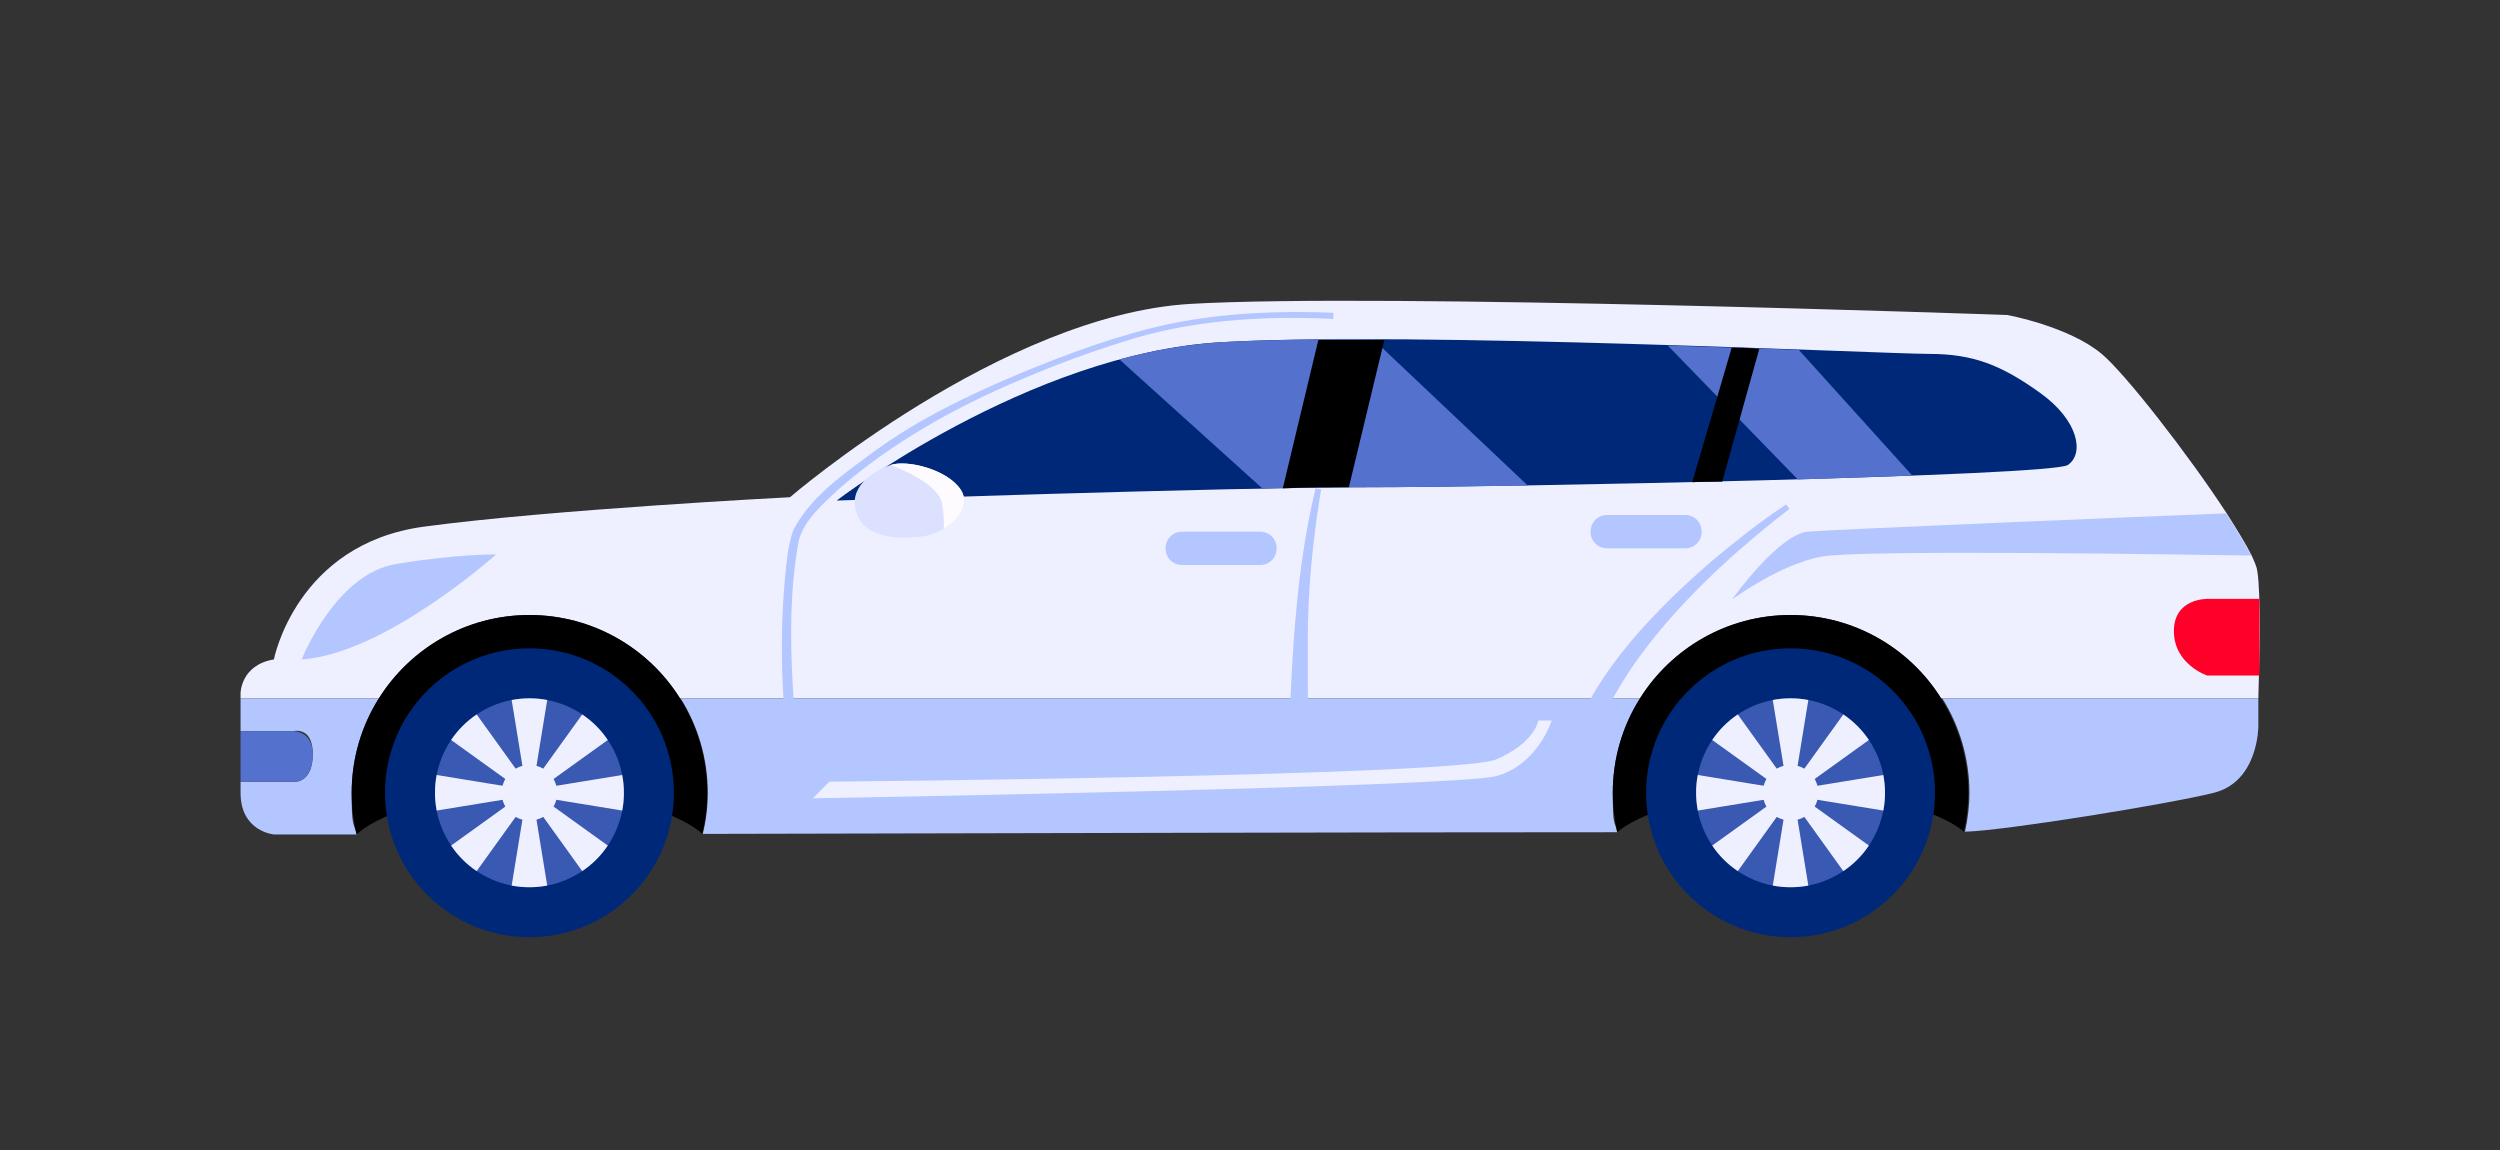
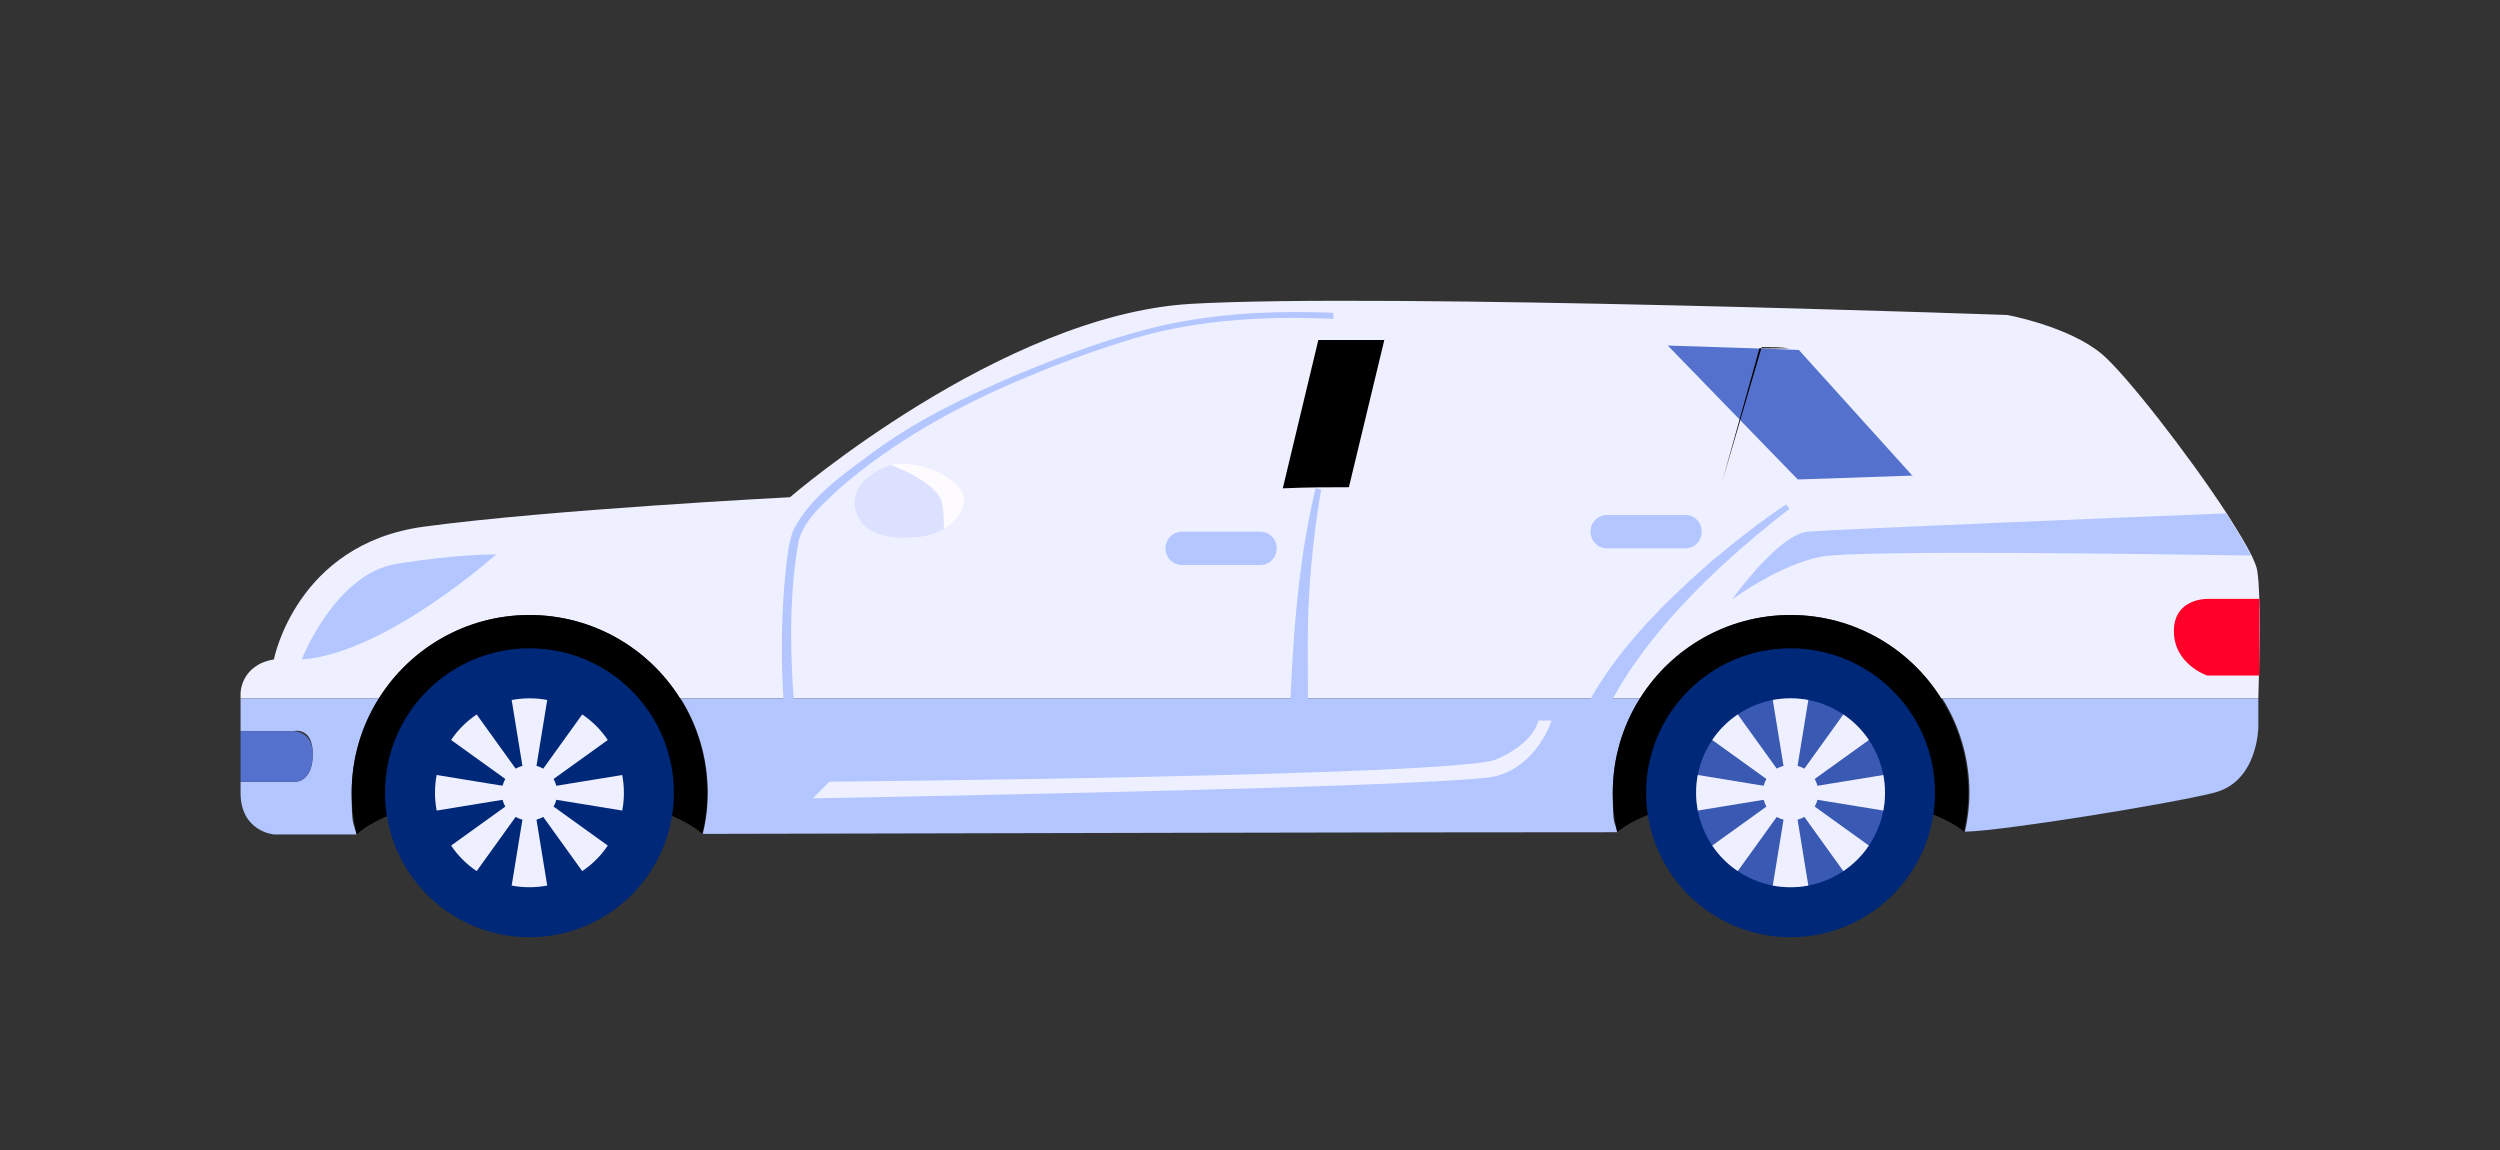
<svg xmlns="http://www.w3.org/2000/svg" id="carrocería_abajo" data-name="carrocería abajo" version="1.1" viewBox="0 0 450 207">
  <rect x="0" y="0" width="450" height="207" fill="#333333" stroke="none" />
  <defs>
    <style>
      .cls-1 {
        fill: #ff0028;
      }

      .cls-1, .cls-2, .cls-3, .cls-4, .cls-5, .cls-6, .cls-7, .cls-8, .cls-9 {
        stroke-width: 0px;
      }

      .cls-2 {
        fill: #dbe1ff;
      }

      .cls-3 {
        fill: #000;
      }

      .cls-4 {
        fill: #b4c6ff;
      }

      .cls-5 {
        fill: #5472cd;
      }

      .cls-6 {
        fill: #3959b2;
      }

      .cls-7 {
        fill: #eff0ff;
      }

      .cls-8 {
        fill: #fefbff;
      }

      .cls-9 {
        fill: #002879;
      }
    </style>
  </defs>
  <path class="cls-2" d="M406.4,127.8c0-.5,0-1.1,0-1.7,0,.6,0,1.2,0,1.7Z" />
  <path class="cls-7" d="M406.5,125.7h-57.1c-5.7-9-15.7-15-27.1-15s-21.5,6-27.1,15H122.4c-5.7-9-15.7-15-27.1-15s-21.5,6-27.1,15h-24.9v-.9s0-5.1,6-6.1c0,0,4-20.8,27-23.9s65.9-5.3,65.9-5.3c0,0,38.1-32.8,72.1-34.8s147,2,147,2c0,0,11,2,17,7,4.2,3.5,15.6,18.1,22.5,28.7,1.9,3,3.5,5.6,4.5,7.6.5,1.1.9,2,1,2.7.7,4.2.4,16.1.2,23Z" />
  <path class="cls-4" d="M68.2,125.7c-3.1,4.9-4.9,10.7-4.9,17s.3,5.1.9,7.5c-9.4,0-14.9,0-14.9,0,0,0-6-.5-6-7.5v-2h10s3,0,3-5-3.5-4.1-3.5-4.1h-9.5v-5.9s24.9,0,24.9,0Z" />
  <path class="cls-4" d="M295.2,125.7c-3.1,4.9-4.9,10.7-4.9,17s.3,4.8.8,7.1c-47.7,0-113.6.2-164.6.3.6-2.4.9-4.9.9-7.4,0-6.2-1.8-12.1-4.9-17,0,0,172.8,0,172.8,0Z" />
  <path class="cls-4" d="M406.5,125.7c0,.1,0,.3,0,.4,0,.6,0,1.2,0,1.7,0,.2,0,.4,0,.6,0,.2,0,.4,0,.6,0,.2,0,.3,0,.4,0,.2,0,.3,0,.5,0,0,0,.1,0,.1,0,.1,0,.3,0,.4,0,.3,0,.4,0,.4,0,0,0,9.9-8,11.9-7.9,2-38.2,6.9-44.8,7,.5-2.2.8-4.6.8-7,0-6.2-1.8-12.1-4.9-17h57.1,0Z" />
  <path class="cls-4" d="M226.8,101.7h-14c-1.7,0-3-1.3-3-3s1.3-3,3-3h14c1.7,0,3,1.3,3,3s-1.3,3-3,3Z" />
  <path class="cls-4" d="M303.3,98.7h-14c-1.7,0-3-1.3-3-3s1.3-3,3-3h14c1.7,0,3,1.3,3,3s-1.3,3-3,3Z" />
  <path class="cls-4" d="M240,57.4c-12.8-.6-25.9.2-38.1,4.2-6.1,1.9-12.2,4.2-18.1,6.7-11.8,5-23.2,11.3-32.9,19.8-2.8,2.7-6,5.3-7.1,9.1-1.6,8.6-1.6,17.5-1.1,26.3.4,6.4,1.3,12.8,3.1,18.8l-2.1.6c-1.8-6.4-2.5-12.9-2.8-19.4-.3-6.5-.2-13,.4-19.5.3-2.9.5-5.8,1.5-8.6,3.3-6.3,9.4-10.3,14.9-14.4,7.9-5.7,16.7-9.9,25.7-13.7,8.9-3.7,18.1-7.1,27.6-9.1,9.6-1.9,19.3-2.3,29-1.9v1h0,0Z" />
  <path class="cls-4" d="M231.6,142.7c.8-18.3.9-36.9,5.2-54.8l1,.2c-1.5,9-2.4,18.1-2.4,27.2,0,9.1,0,18.3.2,27.5h-4s0,0,0,0Z" />
  <path class="cls-4" d="M322.1,91.6c-15.1,11.6-36.4,31.6-37.1,51.7l-4.4-.2c1.6-17.3,15.1-31.3,27.5-42.1,4.3-3.6,8.7-7.1,13.4-10.2l.6.8h0Z" />
  <path class="cls-4" d="M405.3,100c-12.9-.2-70.8-1.1-77.5.2-7.3,1.4-15.5,7.3-16,7.7.3-.5,8.4-11.7,13.6-12.2,4.6-.4,59.9-2.7,75.3-3.3,1.9,3,3.5,5.6,4.5,7.6h0Z" />
  <path class="cls-5" d="M56.3,135.7c0,5-3,5-3,5h-10v-9.1h9.5s3.5,0,3.5,4.1Z" />
  <path class="cls-1" d="M406.7,107.8h-9.3s-6.1-.2-6.1,5.8,6,8,6,8h9.4" />
-   <path class="cls-9" d="M150.6,90.1s34.6-26.5,69.1-28.5,119.5,2.1,127.5,2.1,13,2,20,7,8,11,5,13-101,4-126,4-95.6,2.4-95.6,2.4h0Z" />
  <path class="cls-5" d="M344.4,85.6c-6.3.2-13.4.5-20.8.7l-23.4-24.1c8.6.3,16.7.5,23.6.8l20.5,22.7h0Z" />
-   <path class="cls-5" d="M275,87.4c-12.3.2-22.6.3-28.7.3s-11.5,0-19.1.2l-25.7-23.2c5.9-1.6,12.1-2.7,18.2-3.1,7.3-.4,16.9-.6,27.5-.5,0,0,27.8,26.3,27.8,26.3Z" />
  <path class="cls-3" d="M127.3,142.7c0,2.6-.3,5-.9,7.4,0,0-7.1-7.4-31.1-7.4s-31.1,7.5-31.1,7.5c-.6-2.4-.9-4.9-.9-7.5,0-6.2,1.8-12.1,4.9-17,5.7-9,15.7-15,27.1-15s21.5,6,27.1,15c3.1,4.9,4.9,10.8,4.9,17Z" />
  <path class="cls-3" d="M354.3,142.7c0,2.4-.3,4.8-.8,7,0,0-7.2-7-31.2-7s-31.2,7.1-31.2,7.1c-.5-2.3-.8-4.7-.8-7.1,0-6.2,1.8-12.1,4.9-17,5.7-9,15.7-15,27.1-15s21.5,6,27.1,15c3.1,4.9,4.9,10.8,4.9,17Z" />
  <path class="cls-3" d="M249.2,61.1l-6.4,26.6c-3.4,0-7.5,0-11.9.2l6.4-26.7c3.8,0,7.8,0,11.9,0Z" />
-   <path class="cls-3" d="M316.7,62.7l-6.7,24c-1.8,0-3.6,0-5.4.1l7.1-24.2c1.7,0,3.4,0,5,.2Z" />
+   <path class="cls-3" d="M316.7,62.7l-6.7,24l7.1-24.2c1.7,0,3.4,0,5,.2Z" />
  <circle class="cls-9" cx="95.3" cy="142.7" r="26" />
  <circle class="cls-9" cx="322.3" cy="142.7" r="26" />
-   <circle class="cls-6" cx="95.3" cy="142.7" r="17" />
  <circle class="cls-6" cx="322.3" cy="142.7" r="17" />
  <path class="cls-7" d="M112,145.9l-14.7-2.4,12.1,8.7c-1.2,1.8-2.8,3.4-4.6,4.6l-8.7-12.1,2.4,14.7c-1.1.2-2.1.3-3.2.3s-2.2-.1-3.2-.3l2.4-14.7-8.7,12.1c-1.8-1.2-3.4-2.8-4.6-4.6l12.1-8.7-14.7,2.4c-.2-1.1-.3-2.1-.3-3.2s.1-2.2.3-3.2l14.7,2.4-12.1-8.7c1.2-1.8,2.8-3.4,4.6-4.6l8.7,12.1-2.4-14.7c1.1-.2,2.1-.3,3.2-.3s2.2.1,3.2.3l-2.4,14.7,8.7-12.1c1.8,1.2,3.4,2.8,4.6,4.6l-12.1,8.7,14.7-2.4c.2,1.1.3,2.1.3,3.2s-.1,2.2-.3,3.2h0Z" />
  <circle class="cls-7" cx="95.3" cy="142.7" r="5" />
  <path class="cls-7" d="M339,145.9l-14.7-2.4,12.1,8.7c-1.2,1.8-2.8,3.4-4.6,4.6l-8.7-12.1,2.4,14.7c-1,.2-2.1.3-3.2.3s-2.2-.1-3.2-.3l2.4-14.7-8.7,12.1c-1.8-1.2-3.4-2.8-4.6-4.6l12.1-8.7-14.7,2.4c-.2-1.1-.3-2.1-.3-3.2s.1-2.2.3-3.2l14.7,2.4-12.1-8.7c1.2-1.8,2.8-3.4,4.6-4.6l8.7,12.1-2.4-14.7c1-.2,2.1-.3,3.2-.3s2.2.1,3.2.3l-2.4,14.7,8.7-12.1c1.8,1.2,3.4,2.8,4.6,4.6l-12.1,8.7,14.7-2.4c.2,1.1.3,2.1.3,3.2s-.1,2.2-.3,3.2h0Z" />
  <circle class="cls-7" cx="322.3" cy="142.7" r="5" />
  <path class="cls-4" d="M54.3,118.7s6.1-15.5,17.1-17.2c10.9-1.8,17.9-1.7,17.9-1.7,0,0-20,17.9-35,18.9Z" />
  <path class="cls-4" d="M56.5,116.7s4.3-10.9,12-12.1,12.6-1.2,12.6-1.2c0,0-14.1,12.6-24.6,13.3h0Z" />
  <path class="cls-2" d="M169.9,95.2c-1.6.9-3.5,1.5-5.6,1.5,0,0-8,1-10-4s3-8,6-9,10.2.8,12.6,4.4c1.6,2.3,0,5.3-3,7.1Z" />
  <path class="cls-8" d="M169.9,95.2c0-1.2,0-2.7-.3-4.5-.7-4-9.3-7-9.3-7,3-1,10.2.8,12.6,4.4,1.6,2.3,0,5.3-3,7.1h0Z" />
  <path class="cls-7" d="M146.3,143.7s115.5-2,123-4,10-10,10-10h-2.4s-.6,4-7.6,7-120,4-120,4l-3,3Z" />
</svg>